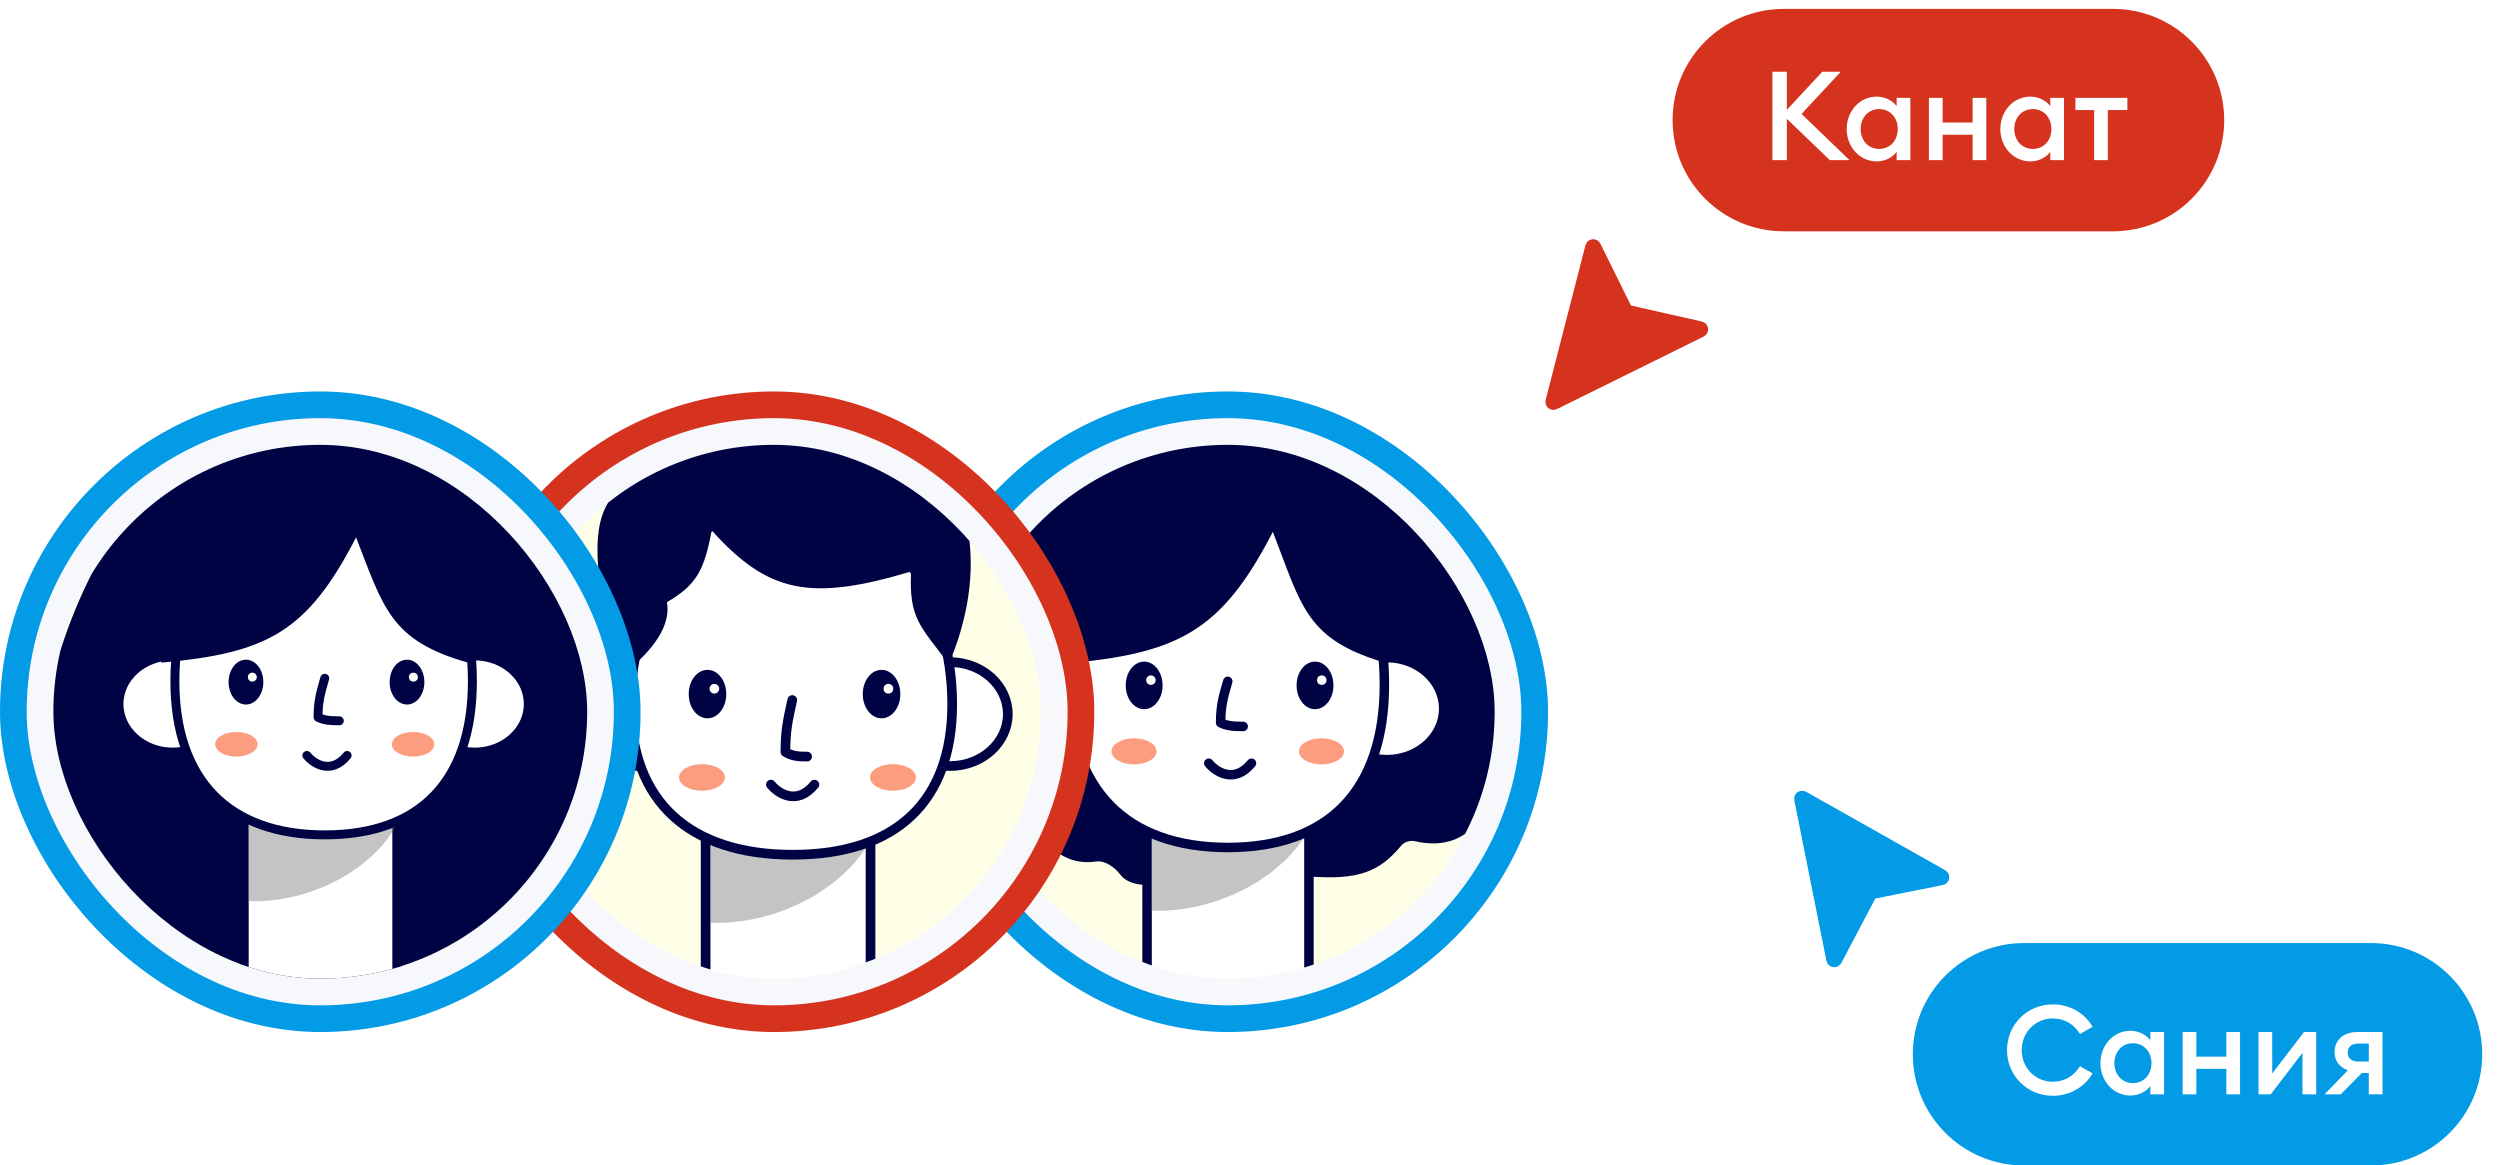
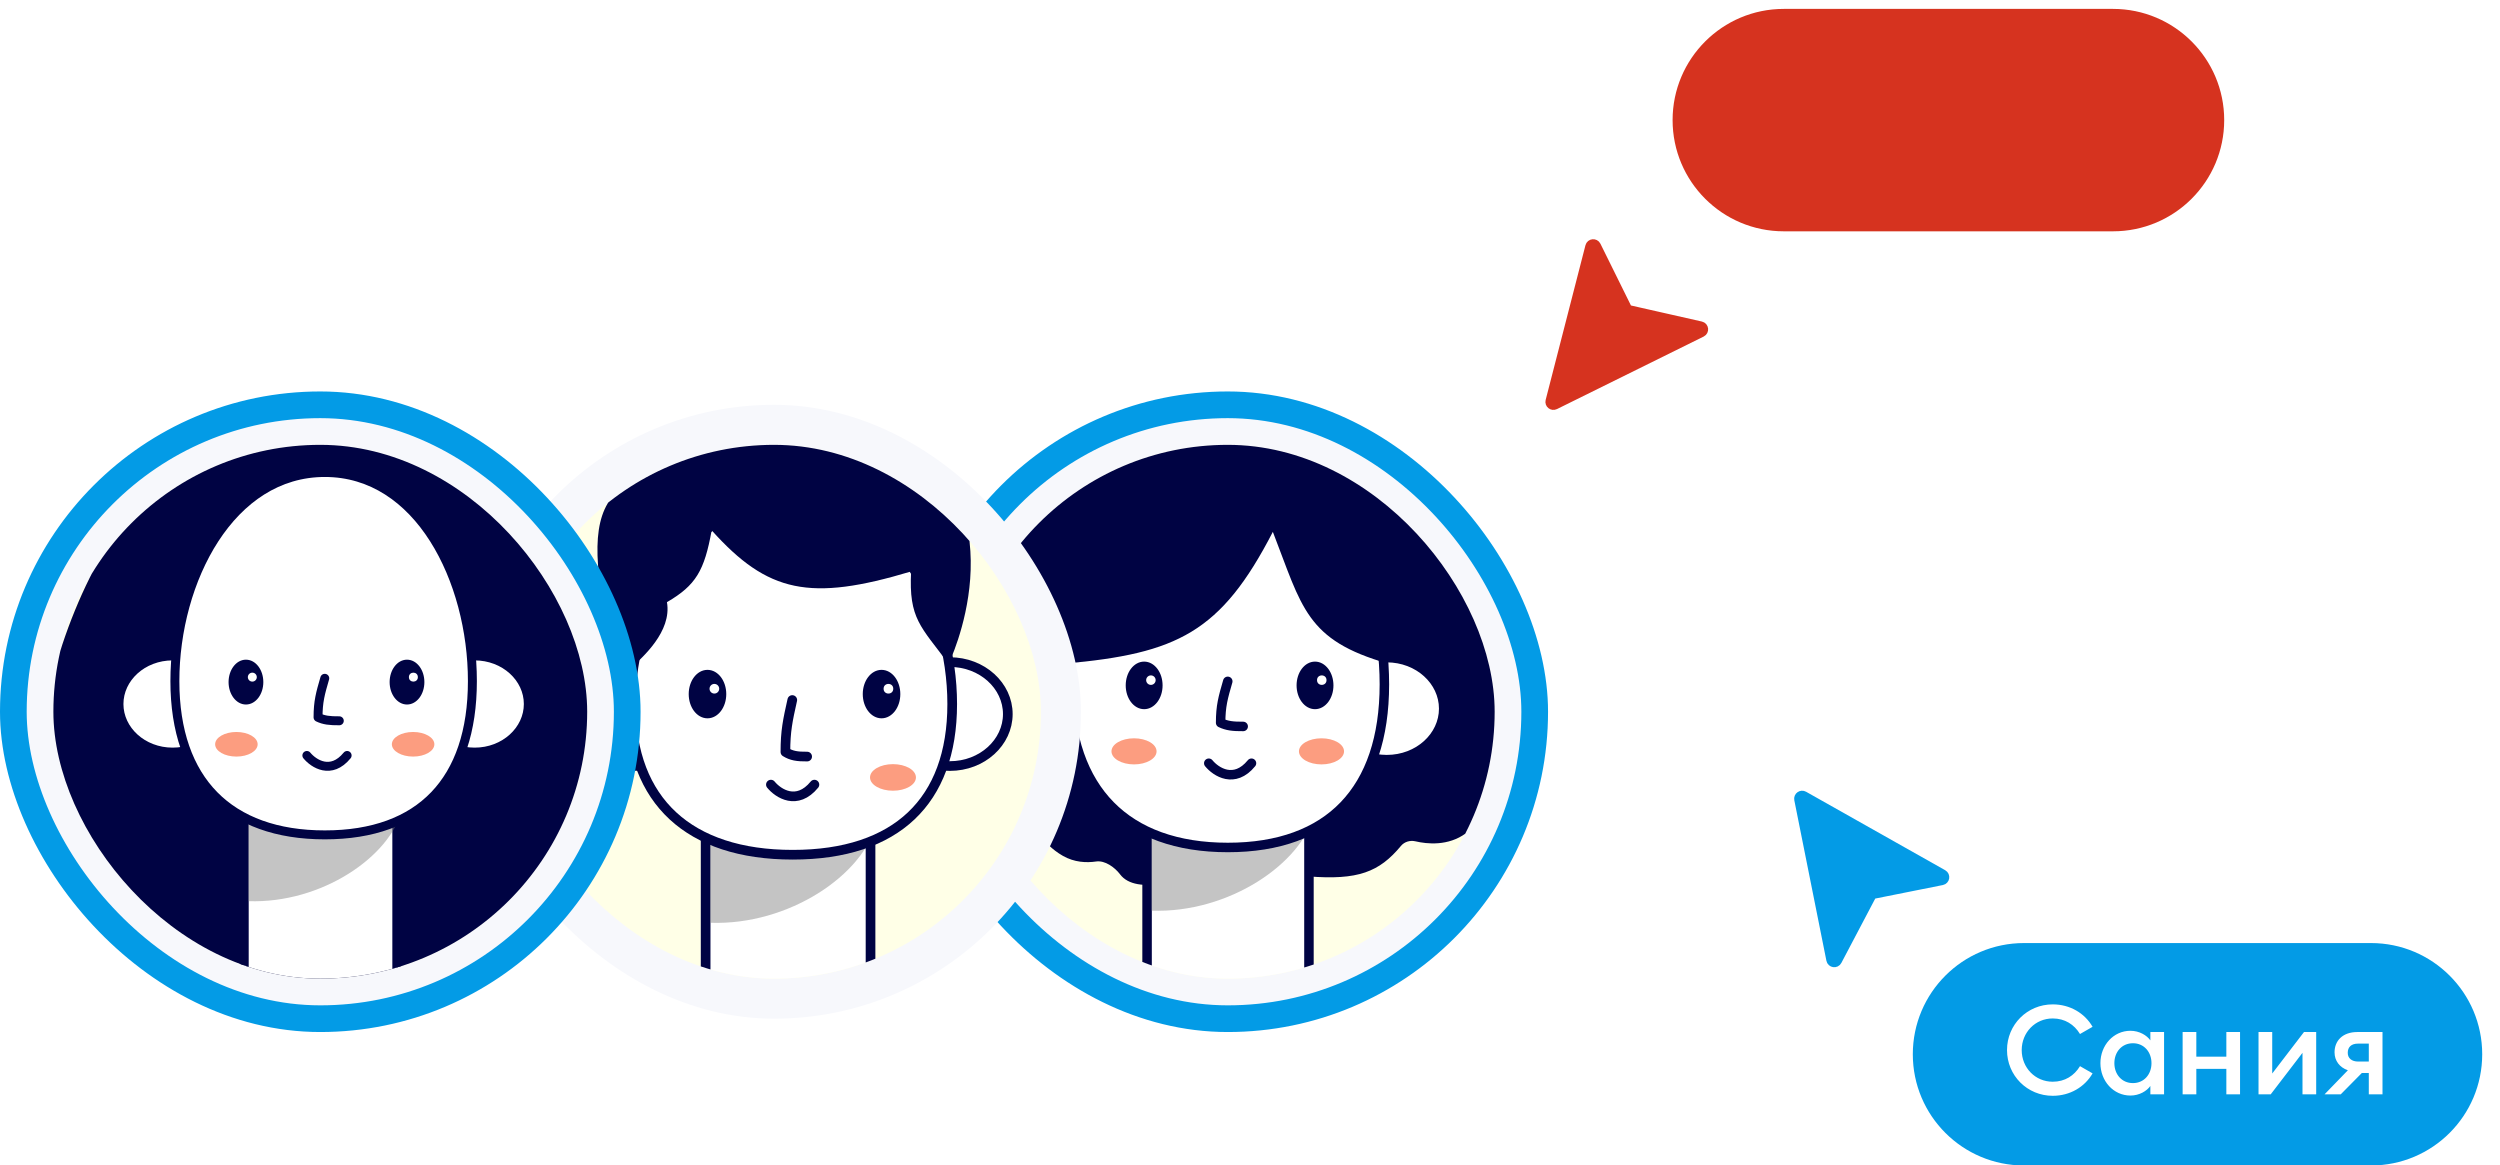
<svg xmlns="http://www.w3.org/2000/svg" width="281" height="131" viewBox="0 0 281 131" fill="none">
  <path d="M188 13.5C188 6.596 193.596 1 200.5 1H237.5C244.404 1 250 6.596 250 13.5V13.5C250 20.404 244.404 26 237.5 26H200.5C193.596 26 188 20.404 188 13.5V13.5Z" fill="#D6331F" />
-   <path d="M199.218 18V8.06H200.842V12.344L204.832 8.06H206.904L202.494 12.806L207.884 18H205.672L200.842 13.352V18H199.218ZM207.569 14.5C207.569 12.498 209.025 10.86 210.943 10.86C211.951 10.86 212.791 11.378 213.183 11.938V11H214.723V18H213.183V17.062C212.791 17.622 211.951 18.14 210.943 18.14C209.025 18.14 207.569 16.502 207.569 14.5ZM213.309 14.5C213.309 13.24 212.469 12.26 211.223 12.26C209.977 12.26 209.137 13.24 209.137 14.5C209.137 15.76 209.977 16.74 211.223 16.74C212.469 16.74 213.309 15.76 213.309 14.5ZM216.809 18V11H218.349V13.772H221.723V11H223.263V18H221.723V15.144H218.349V18H216.809ZM224.837 14.5C224.837 12.498 226.293 10.86 228.211 10.86C229.219 10.86 230.059 11.378 230.451 11.938V11H231.991V18H230.451V17.062C230.059 17.622 229.219 18.14 228.211 18.14C226.293 18.14 224.837 16.502 224.837 14.5ZM230.577 14.5C230.577 13.24 229.737 12.26 228.491 12.26C227.245 12.26 226.405 13.24 226.405 14.5C226.405 15.76 227.245 16.74 228.491 16.74C229.737 16.74 230.577 15.76 230.577 14.5ZM235.379 18V12.372H233.279V11H239.117V12.372H236.919V18H235.379Z" fill="white" />
  <path d="M191.273 37.379L174.782 45.532C174.475 45.684 174.132 45.405 174.217 45.074L178.69 27.689C178.782 27.33 179.272 27.279 179.436 27.611L182.892 34.601C182.945 34.709 183.044 34.787 183.162 34.813L191.184 36.63C191.551 36.713 191.61 37.212 191.273 37.379Z" fill="#D6331F" stroke="#D6331F" stroke-linejoin="round" />
  <rect x="103.5" y="45.5" width="69" height="69" rx="34.5" fill="#F7F8FC" />
  <rect x="103.5" y="45.5" width="69" height="69" rx="34.5" stroke="#039BE6" stroke-width="3" />
  <g clip-path="url(#clip0_2810_6208)">
    <rect x="108" y="50" width="60" height="60" fill="#FFFFE7" />
    <path d="M130.847 99.274C130.956 99.253 131.063 99.217 131.164 99.169L139.812 95.028C140.216 94.835 140.689 94.856 141.073 95.086L146.484 98.323C146.658 98.427 146.856 98.49 147.057 98.506C152.642 98.949 155.028 98.02 157.469 95.078C157.857 94.61 158.502 94.425 159.094 94.564C160.401 94.871 162.776 95.123 164.768 93.658C166.09 92.686 166.612 91.328 166.788 90.132C166.947 89.045 168.253 87.881 169.333 87.679C170.45 87.47 171.778 86.84 173.016 85.283C174.762 83.087 174.91 81.059 174.75 79.788C174.654 79.031 174.986 78.147 175.522 77.603C176.364 76.749 177.384 75.12 177.458 72.212C177.537 69.096 176.332 67.187 175.412 66.19C174.91 65.646 174.665 64.759 174.712 64.021C174.767 63.144 174.615 61.817 173.778 60.03C173.381 59.184 172.927 58.579 172.464 58.148C171.585 57.329 170.301 55.241 170.513 54.058C170.891 51.954 170.768 49.011 168.575 45.944C165.867 42.158 162.269 41.157 160.074 40.92C159.136 40.819 158.234 39.838 157.905 38.953C157.571 38.053 156.831 36.955 155.25 35.919C152.815 34.322 150.596 34.699 149.441 35.094C148.919 35.272 148.314 35.239 147.838 34.962C146.561 34.217 143.805 32.959 140.458 33.508C137.394 34.011 135.219 36.476 134.095 38.093C133.604 38.8 132.548 39.039 131.761 38.69C130.231 38.012 127.556 37.339 124.033 38.457C120.086 39.709 119.065 42.991 118.81 44.895C118.708 45.66 118.08 46.336 117.32 46.471C115.607 46.776 112.649 47.684 110.201 50.385C107.524 53.339 107.507 57.247 107.699 59.169C107.766 59.842 107.396 60.531 106.857 60.94C105.823 61.724 104.295 63.412 103.729 66.755C103.291 69.342 103.962 71.117 104.756 72.252C105.36 73.117 105.41 74.771 104.854 75.666C104.257 76.626 103.729 78.021 103.729 79.953C103.729 81.991 104.603 83.268 105.549 84.053C106.388 84.75 106.966 86.539 107.041 87.627C107.105 88.558 107.549 89.735 108.805 91.12C110.717 93.228 112.802 93.213 114.237 92.815C115.145 92.563 116.345 92.986 116.866 93.772C117.392 94.566 118.214 95.481 119.465 96.196C120.766 96.94 122.123 96.99 123.2 96.832C124.192 96.686 125.294 97.479 125.898 98.279C126.801 99.475 128.646 99.683 130.847 99.274Z" fill="#000343" />
    <rect x="128.931" y="80.319" width="18.195" height="34.178" rx="3.675" fill="white" stroke="#000343" stroke-width="1.067" stroke-linecap="round" />
    <path d="M129.437 102.36V91.436H147.736C146.358 97.038 138.14 102.663 129.437 102.36Z" fill="#7E7E7E" fill-opacity="0.45" />
    <path d="M126.263 79.651C126.263 82.769 123.449 85.386 119.862 85.386C116.274 85.386 113.46 82.769 113.46 79.651C113.46 76.533 116.274 73.916 119.862 73.916C123.449 73.916 126.263 76.533 126.263 79.651Z" fill="white" stroke="#000343" stroke-width="1.067" />
    <path d="M149.47 79.651C149.47 82.769 152.284 85.386 155.872 85.386C159.459 85.386 162.273 82.769 162.273 79.651C162.273 76.533 159.459 73.916 155.872 73.916C152.284 73.916 149.47 76.533 149.47 79.651Z" fill="white" stroke="#000343" stroke-width="1.067" />
    <path d="M155.605 76.921C155.605 82.909 154.016 87.476 151.066 90.545C148.12 93.61 143.744 95.256 138.008 95.256C132.272 95.256 127.822 93.609 124.804 90.54C121.785 87.47 120.128 82.903 120.128 76.921C120.128 70.93 121.791 64.682 124.871 59.947C127.947 55.219 132.401 52.044 138.008 52.044C143.613 52.044 147.995 55.217 151.001 59.943C154.011 64.677 155.605 70.926 155.605 76.921Z" fill="white" stroke="#000343" stroke-width="1.067" stroke-linecap="round" />
    <path d="M138 76.584C137.474 78.401 137.2 79.35 137.2 81.241C137.904 81.577 138.577 81.662 139.734 81.652" stroke="#000343" stroke-width="1.067" stroke-linecap="round" stroke-linejoin="round" />
    <path d="M128.602 79.578C129.152 79.578 129.64 79.281 129.985 78.82C130.331 78.359 130.541 77.728 130.541 77.038C130.541 76.347 130.331 75.717 129.985 75.256C129.64 74.795 129.152 74.498 128.602 74.498C128.052 74.498 127.565 74.795 127.219 75.256C126.873 75.717 126.664 76.347 126.664 77.038C126.664 77.728 126.873 78.359 127.219 78.82C127.565 79.281 128.052 79.578 128.602 79.578Z" fill="#000343" stroke="#000343" stroke-width="0.267" stroke-linecap="round" />
    <circle cx="129.362" cy="76.448" r="0.667" fill="white" stroke="#000343" stroke-width="0.267" />
    <path d="M147.807 79.578C148.357 79.578 148.845 79.281 149.191 78.82C149.536 78.359 149.746 77.728 149.746 77.038C149.746 76.347 149.536 75.717 149.191 75.256C148.845 74.795 148.357 74.498 147.807 74.498C147.258 74.498 146.77 74.795 146.424 75.256C146.079 75.717 145.869 76.347 145.869 77.038C145.869 77.728 146.079 78.359 146.424 78.82C146.77 79.281 147.258 79.578 147.807 79.578Z" fill="#000343" stroke="#000343" stroke-width="0.267" stroke-linecap="round" />
    <circle cx="148.567" cy="76.448" r="0.533" fill="white" />
    <path d="M135.866 85.787C136.666 86.765 138.747 88.134 140.667 85.787" stroke="#000343" stroke-width="1.067" stroke-linecap="round" stroke-linejoin="round" />
    <g filter="url(#filter0_f_2810_6208)">
      <ellipse cx="127.464" cy="84.452" rx="2.534" ry="1.467" fill="#FC9D80" />
    </g>
    <g filter="url(#filter1_f_2810_6208)">
      <ellipse cx="148.536" cy="84.452" rx="2.534" ry="1.467" fill="#FC9D80" />
    </g>
    <path d="M143.068 59.78C137.239 71.09 132.301 73.454 119.728 74.584C119.195 56.446 121.372 53.859 140.267 50.977C155.643 56.105 155.637 60.877 156.005 74.584C146.784 71.956 146.361 68.263 143.068 59.78Z" fill="#000343" />
  </g>
  <rect x="52.5" y="45.5" width="69" height="69" rx="34.5" fill="#F7F8FC" />
-   <rect x="52.5" y="45.5" width="69" height="69" rx="34.5" stroke="#D6331F" stroke-width="3" />
  <g clip-path="url(#clip1_2810_6208)">
    <rect x="57" y="50" width="60" height="60" fill="#FFFFE7" />
    <rect x="79.313" y="81.268" width="18.535" height="34.816" rx="3.743" fill="white" stroke="#000343" stroke-width="1.087" stroke-linecap="round" />
    <path d="M79.828 103.721V92.593H98.469C97.065 98.3 88.694 104.03 79.828 103.721Z" fill="#7E7E7E" fill-opacity="0.45" />
    <path d="M77.682 80.262C77.682 83.439 74.816 86.104 71.161 86.104C67.507 86.104 64.64 83.439 64.64 80.262C64.64 77.086 67.507 74.42 71.161 74.42C74.816 74.42 77.682 77.086 77.682 80.262Z" fill="white" stroke="#000343" stroke-width="1.087" />
    <path d="M100.235 80.262C100.235 83.439 103.102 86.104 106.757 86.104C110.411 86.104 113.278 83.439 113.278 80.262C113.278 77.086 110.411 74.42 106.757 74.42C103.102 74.42 100.235 77.086 100.235 80.262Z" fill="white" stroke="#000343" stroke-width="1.087" />
    <g clip-path="url(#clip2_2810_6208)">
      <path d="M107.028 79.131C107.028 84.657 105.418 88.869 102.423 91.703C99.424 94.541 94.959 96.072 89.103 96.072C83.246 96.072 78.706 94.541 75.634 91.698C72.568 88.862 70.889 84.651 70.889 79.131C70.889 73.599 72.577 67.826 75.707 63.449C78.83 59.082 83.368 56.128 89.103 56.128C94.836 56.128 99.3 59.08 102.352 63.444C105.41 67.82 107.028 73.594 107.028 79.131Z" fill="white" stroke="#000343" stroke-width="1.087" stroke-linecap="round" />
      <path d="M89.052 78.682C88.544 80.961 88.28 82.152 88.28 84.523C88.959 84.945 89.609 85.051 90.725 85.039" stroke="#000343" stroke-width="1.087" stroke-linecap="round" stroke-linejoin="round" />
      <path d="M79.521 80.603C80.082 80.603 80.578 80.3 80.93 79.831C81.282 79.361 81.496 78.719 81.496 78.015C81.496 77.312 81.282 76.669 80.93 76.2C80.578 75.731 80.082 75.428 79.521 75.428C78.961 75.428 78.464 75.731 78.112 76.2C77.76 76.669 77.547 77.312 77.547 78.015C77.547 78.719 77.76 79.361 78.112 79.831C78.464 80.3 78.961 80.603 79.521 80.603Z" fill="#000343" stroke="#000343" stroke-width="0.272" stroke-linecap="round" />
      <circle cx="80.295" cy="77.414" r="0.679" fill="white" stroke="#000343" stroke-width="0.272" />
      <path d="M99.085 80.603C99.645 80.603 100.142 80.3 100.494 79.831C100.846 79.361 101.06 78.719 101.06 78.015C101.06 77.312 100.846 76.669 100.494 76.2C100.142 75.731 99.645 75.428 99.085 75.428C98.525 75.428 98.028 75.731 97.676 76.2C97.324 76.669 97.111 77.312 97.111 78.015C97.111 78.719 97.324 79.361 97.676 79.831C98.028 80.3 98.525 80.603 99.085 80.603Z" fill="#000343" stroke="#000343" stroke-width="0.272" stroke-linecap="round" />
      <circle cx="99.859" cy="77.414" r="0.543" fill="white" />
      <path d="M86.649 88.191C87.464 89.188 89.584 90.583 91.54 88.191" stroke="#000343" stroke-width="1.087" stroke-linecap="round" stroke-linejoin="round" />
      <g filter="url(#filter2_f_2810_6208)">
-         <ellipse cx="78.905" cy="87.383" rx="2.581" ry="1.494" fill="#FC9D80" />
-       </g>
+         </g>
      <g filter="url(#filter3_f_2810_6208)">
        <ellipse cx="100.371" cy="87.383" rx="2.581" ry="1.494" fill="#FC9D80" />
      </g>
    </g>
    <path d="M67.221 63.552C66.775 57.554 68.444 54.449 73.471 53.227C73.471 53.227 88.415 38.418 101.594 48.2C114.772 57.982 106.621 74.612 106.621 74.612C103.496 70.4 102.128 69.556 102.409 64.231C91.04 67.648 86.3 66.636 79.992 59.612C79.172 64.147 78.226 65.781 74.965 67.683C75.549 71.029 72.112 73.933 71.161 74.884C68.128 71.557 67.553 69.124 67.221 63.552Z" fill="#000343" />
  </g>
  <rect x="1.5" y="45.5" width="69" height="69" rx="34.5" fill="#F7F8FC" />
  <rect x="1.5" y="45.5" width="69" height="69" rx="34.5" stroke="#039BE6" stroke-width="3" />
  <g clip-path="url(#clip3_2810_6208)">
    <rect x="6" y="50" width="60" height="60" fill="#FFFFE7" />
    <path d="M68.183 91.687C68.183 111.058 50.162 115.714 36.945 115.714C23.727 115.714 3.817 111.058 3.817 91.687C3.817 72.316 14.65 45.704 36.945 45.566C59.24 45.428 68.183 72.316 68.183 91.687Z" fill="#000343" />
    <rect x="27.451" y="80.515" width="17.151" height="32.216" rx="3.464" fill="white" stroke="#000343" stroke-width="1.006" stroke-linecap="round" />
    <path d="M27.928 101.291V90.993H45.177C43.878 96.274 36.132 101.576 27.928 101.291Z" fill="#7E7E7E" fill-opacity="0.45" />
    <path d="M25.44 79.131C25.44 82.07 22.787 84.537 19.406 84.537C16.024 84.537 13.371 82.07 13.371 79.131C13.371 76.192 16.024 73.725 19.406 73.725C22.787 73.725 25.44 76.192 25.44 79.131Z" fill="white" stroke="#000343" stroke-width="1.006" />
    <path d="M47.314 79.131C47.314 82.07 49.967 84.537 53.349 84.537C56.73 84.537 59.383 82.07 59.383 79.131C59.383 76.192 56.73 73.725 53.349 73.725C49.967 73.725 47.314 76.192 47.314 79.131Z" fill="white" stroke="#000343" stroke-width="1.006" />
    <path d="M53.097 76.557C53.097 82.202 51.599 86.507 48.819 89.399C46.042 92.288 41.917 93.84 36.51 93.84C31.104 93.84 26.909 92.288 24.064 89.395C21.219 86.501 19.657 82.196 19.657 76.557C19.657 70.91 21.224 65.021 24.127 60.558C27.027 56.101 31.225 53.108 36.51 53.108C41.794 53.108 45.925 56.099 48.758 60.554C51.595 65.016 53.097 70.906 53.097 76.557Z" fill="white" stroke="#000343" stroke-width="1.006" stroke-linecap="round" />
    <path d="M36.503 76.24C36.007 77.953 35.749 78.848 35.749 80.63C36.412 80.947 37.047 81.026 38.137 81.017" stroke="#000343" stroke-width="1.006" stroke-linecap="round" stroke-linejoin="round" />
    <path d="M27.644 79.062C28.163 79.062 28.622 78.781 28.948 78.347C29.274 77.913 29.472 77.318 29.472 76.667C29.472 76.016 29.274 75.422 28.948 74.987C28.622 74.553 28.163 74.273 27.644 74.273C27.126 74.273 26.666 74.553 26.341 74.987C26.015 75.422 25.817 76.016 25.817 76.667C25.817 77.318 26.015 77.913 26.341 78.347C26.666 78.781 27.126 79.062 27.644 79.062Z" fill="#000343" stroke="#000343" stroke-width="0.251" stroke-linecap="round" />
    <circle cx="28.361" cy="76.11" r="0.629" fill="white" stroke="#000343" stroke-width="0.251" />
    <path d="M45.747 79.062C46.266 79.062 46.725 78.781 47.051 78.347C47.377 77.913 47.575 77.318 47.575 76.667C47.575 76.016 47.377 75.422 47.051 74.987C46.725 74.553 46.266 74.273 45.747 74.273C45.229 74.273 44.769 74.553 44.444 74.987C44.118 75.422 43.92 76.016 43.92 76.667C43.92 77.318 44.118 77.913 44.444 78.347C44.769 78.781 45.229 79.062 45.747 79.062Z" fill="#000343" stroke="#000343" stroke-width="0.251" stroke-linecap="round" />
    <circle cx="46.464" cy="76.11" r="0.503" fill="white" />
    <path d="M34.491 84.914C35.246 85.836 37.207 87.127 39.017 84.914" stroke="#000343" stroke-width="1.006" stroke-linecap="round" stroke-linejoin="round" />
    <g filter="url(#filter4_f_2810_6208)">
      <ellipse cx="26.571" cy="83.657" rx="2.389" ry="1.383" fill="#FC9D80" />
    </g>
    <g filter="url(#filter5_f_2810_6208)">
      <ellipse cx="46.434" cy="83.657" rx="2.389" ry="1.383" fill="#FC9D80" />
    </g>
-     <path d="M40.023 60.4C34.529 71.061 30 73.414 18.149 74.48C15.76 58.263 19.572 54.819 37.383 52.102C51.876 56.935 52.247 61.559 52.594 74.48C43.903 72.003 43.126 68.396 40.023 60.4Z" fill="#000343" />
  </g>
  <path d="M215 118.5C215 111.596 220.596 106 227.5 106H266.5C273.404 106 279 111.596 279 118.5V118.5C279 125.404 273.404 131 266.5 131H227.5C220.596 131 215 125.404 215 118.5V118.5Z" fill="#039BE6" />
  <path d="M225.588 118.03C225.588 115.16 227.87 112.892 230.726 112.892C232.672 112.892 234.324 113.886 235.206 115.412L233.792 116.224C233.148 115.16 232.098 114.474 230.726 114.474C228.752 114.474 227.24 116.056 227.24 118.03C227.24 120.004 228.752 121.586 230.726 121.586C232.098 121.586 233.148 120.9 233.792 119.836L235.206 120.648C234.324 122.174 232.672 123.168 230.726 123.168C227.87 123.168 225.588 120.9 225.588 118.03ZM236.087 119.5C236.087 117.498 237.543 115.86 239.461 115.86C240.469 115.86 241.309 116.378 241.701 116.938V116H243.241V123H241.701V122.062C241.309 122.622 240.469 123.14 239.461 123.14C237.543 123.14 236.087 121.502 236.087 119.5ZM241.827 119.5C241.827 118.24 240.987 117.26 239.741 117.26C238.495 117.26 237.655 118.24 237.655 119.5C237.655 120.76 238.495 121.74 239.741 121.74C240.987 121.74 241.827 120.76 241.827 119.5ZM245.327 123V116H246.867V118.772H250.241V116H251.781V123H250.241V120.144H246.867V123H245.327ZM253.858 123V116H255.398V120.662L258.968 116H260.34V123H258.8V118.338L255.23 123H253.858ZM261.283 123L263.901 120.298C262.963 119.976 262.403 119.22 262.403 118.282C262.403 116.994 263.299 116 264.965 116H267.793V123H266.253V120.606H265.469L263.103 123H261.283ZM265.049 119.318H266.253V117.302H265.049C264.293 117.302 263.887 117.68 263.887 118.338C263.887 118.968 264.363 119.318 265.049 119.318Z" fill="white" />
  <path d="M205.779 107.894L202.171 89.856C202.104 89.52 202.462 89.26 202.76 89.429L218.395 98.248C218.718 98.431 218.641 98.916 218.277 98.989L210.631 100.518C210.513 100.542 210.412 100.617 210.356 100.724L206.525 108.002C206.35 108.336 205.853 108.264 205.779 107.894Z" fill="#039BE6" stroke="#039BE6" stroke-linejoin="round" />
  <defs>
    <filter id="filter0_f_2810_6208" x="121.729" y="79.784" width="11.47" height="9.336" filterUnits="userSpaceOnUse" color-interpolation-filters="sRGB">
      <feFlood flood-opacity="0" result="BackgroundImageFix" />
      <feBlend mode="normal" in="SourceGraphic" in2="BackgroundImageFix" result="shape" />
      <feGaussianBlur stdDeviation="1.6" result="effect1_foregroundBlur_2810_6208" />
    </filter>
    <filter id="filter1_f_2810_6208" x="142.801" y="79.784" width="11.47" height="9.336" filterUnits="userSpaceOnUse" color-interpolation-filters="sRGB">
      <feFlood flood-opacity="0" result="BackgroundImageFix" />
      <feBlend mode="normal" in="SourceGraphic" in2="BackgroundImageFix" result="shape" />
      <feGaussianBlur stdDeviation="1.6" result="effect1_foregroundBlur_2810_6208" />
    </filter>
    <filter id="filter2_f_2810_6208" x="73.063" y="82.628" width="11.684" height="9.511" filterUnits="userSpaceOnUse" color-interpolation-filters="sRGB">
      <feFlood flood-opacity="0" result="BackgroundImageFix" />
      <feBlend mode="normal" in="SourceGraphic" in2="BackgroundImageFix" result="shape" />
      <feGaussianBlur stdDeviation="1.63" result="effect1_foregroundBlur_2810_6208" />
    </filter>
    <filter id="filter3_f_2810_6208" x="94.529" y="82.628" width="11.684" height="9.511" filterUnits="userSpaceOnUse" color-interpolation-filters="sRGB">
      <feFlood flood-opacity="0" result="BackgroundImageFix" />
      <feBlend mode="normal" in="SourceGraphic" in2="BackgroundImageFix" result="shape" />
      <feGaussianBlur stdDeviation="1.63" result="effect1_foregroundBlur_2810_6208" />
    </filter>
    <filter id="filter4_f_2810_6208" x="21.166" y="79.257" width="10.811" height="8.8" filterUnits="userSpaceOnUse" color-interpolation-filters="sRGB">
      <feFlood flood-opacity="0" result="BackgroundImageFix" />
      <feBlend mode="normal" in="SourceGraphic" in2="BackgroundImageFix" result="shape" />
      <feGaussianBlur stdDeviation="1.509" result="effect1_foregroundBlur_2810_6208" />
    </filter>
    <filter id="filter5_f_2810_6208" x="41.029" y="79.257" width="10.811" height="8.8" filterUnits="userSpaceOnUse" color-interpolation-filters="sRGB">
      <feFlood flood-opacity="0" result="BackgroundImageFix" />
      <feBlend mode="normal" in="SourceGraphic" in2="BackgroundImageFix" result="shape" />
      <feGaussianBlur stdDeviation="1.509" result="effect1_foregroundBlur_2810_6208" />
    </filter>
    <clipPath id="clip0_2810_6208">
      <rect x="108" y="50" width="60" height="60" rx="30" fill="white" />
    </clipPath>
    <clipPath id="clip1_2810_6208">
      <rect x="57" y="50" width="60" height="60" rx="30" fill="white" />
    </clipPath>
    <clipPath id="clip2_2810_6208">
      <rect width="37.226" height="51.627" fill="white" transform="translate(70.346 45.075)" />
    </clipPath>
    <clipPath id="clip3_2810_6208">
      <rect x="6" y="50" width="60" height="60" rx="30" fill="white" />
    </clipPath>
  </defs>
</svg>